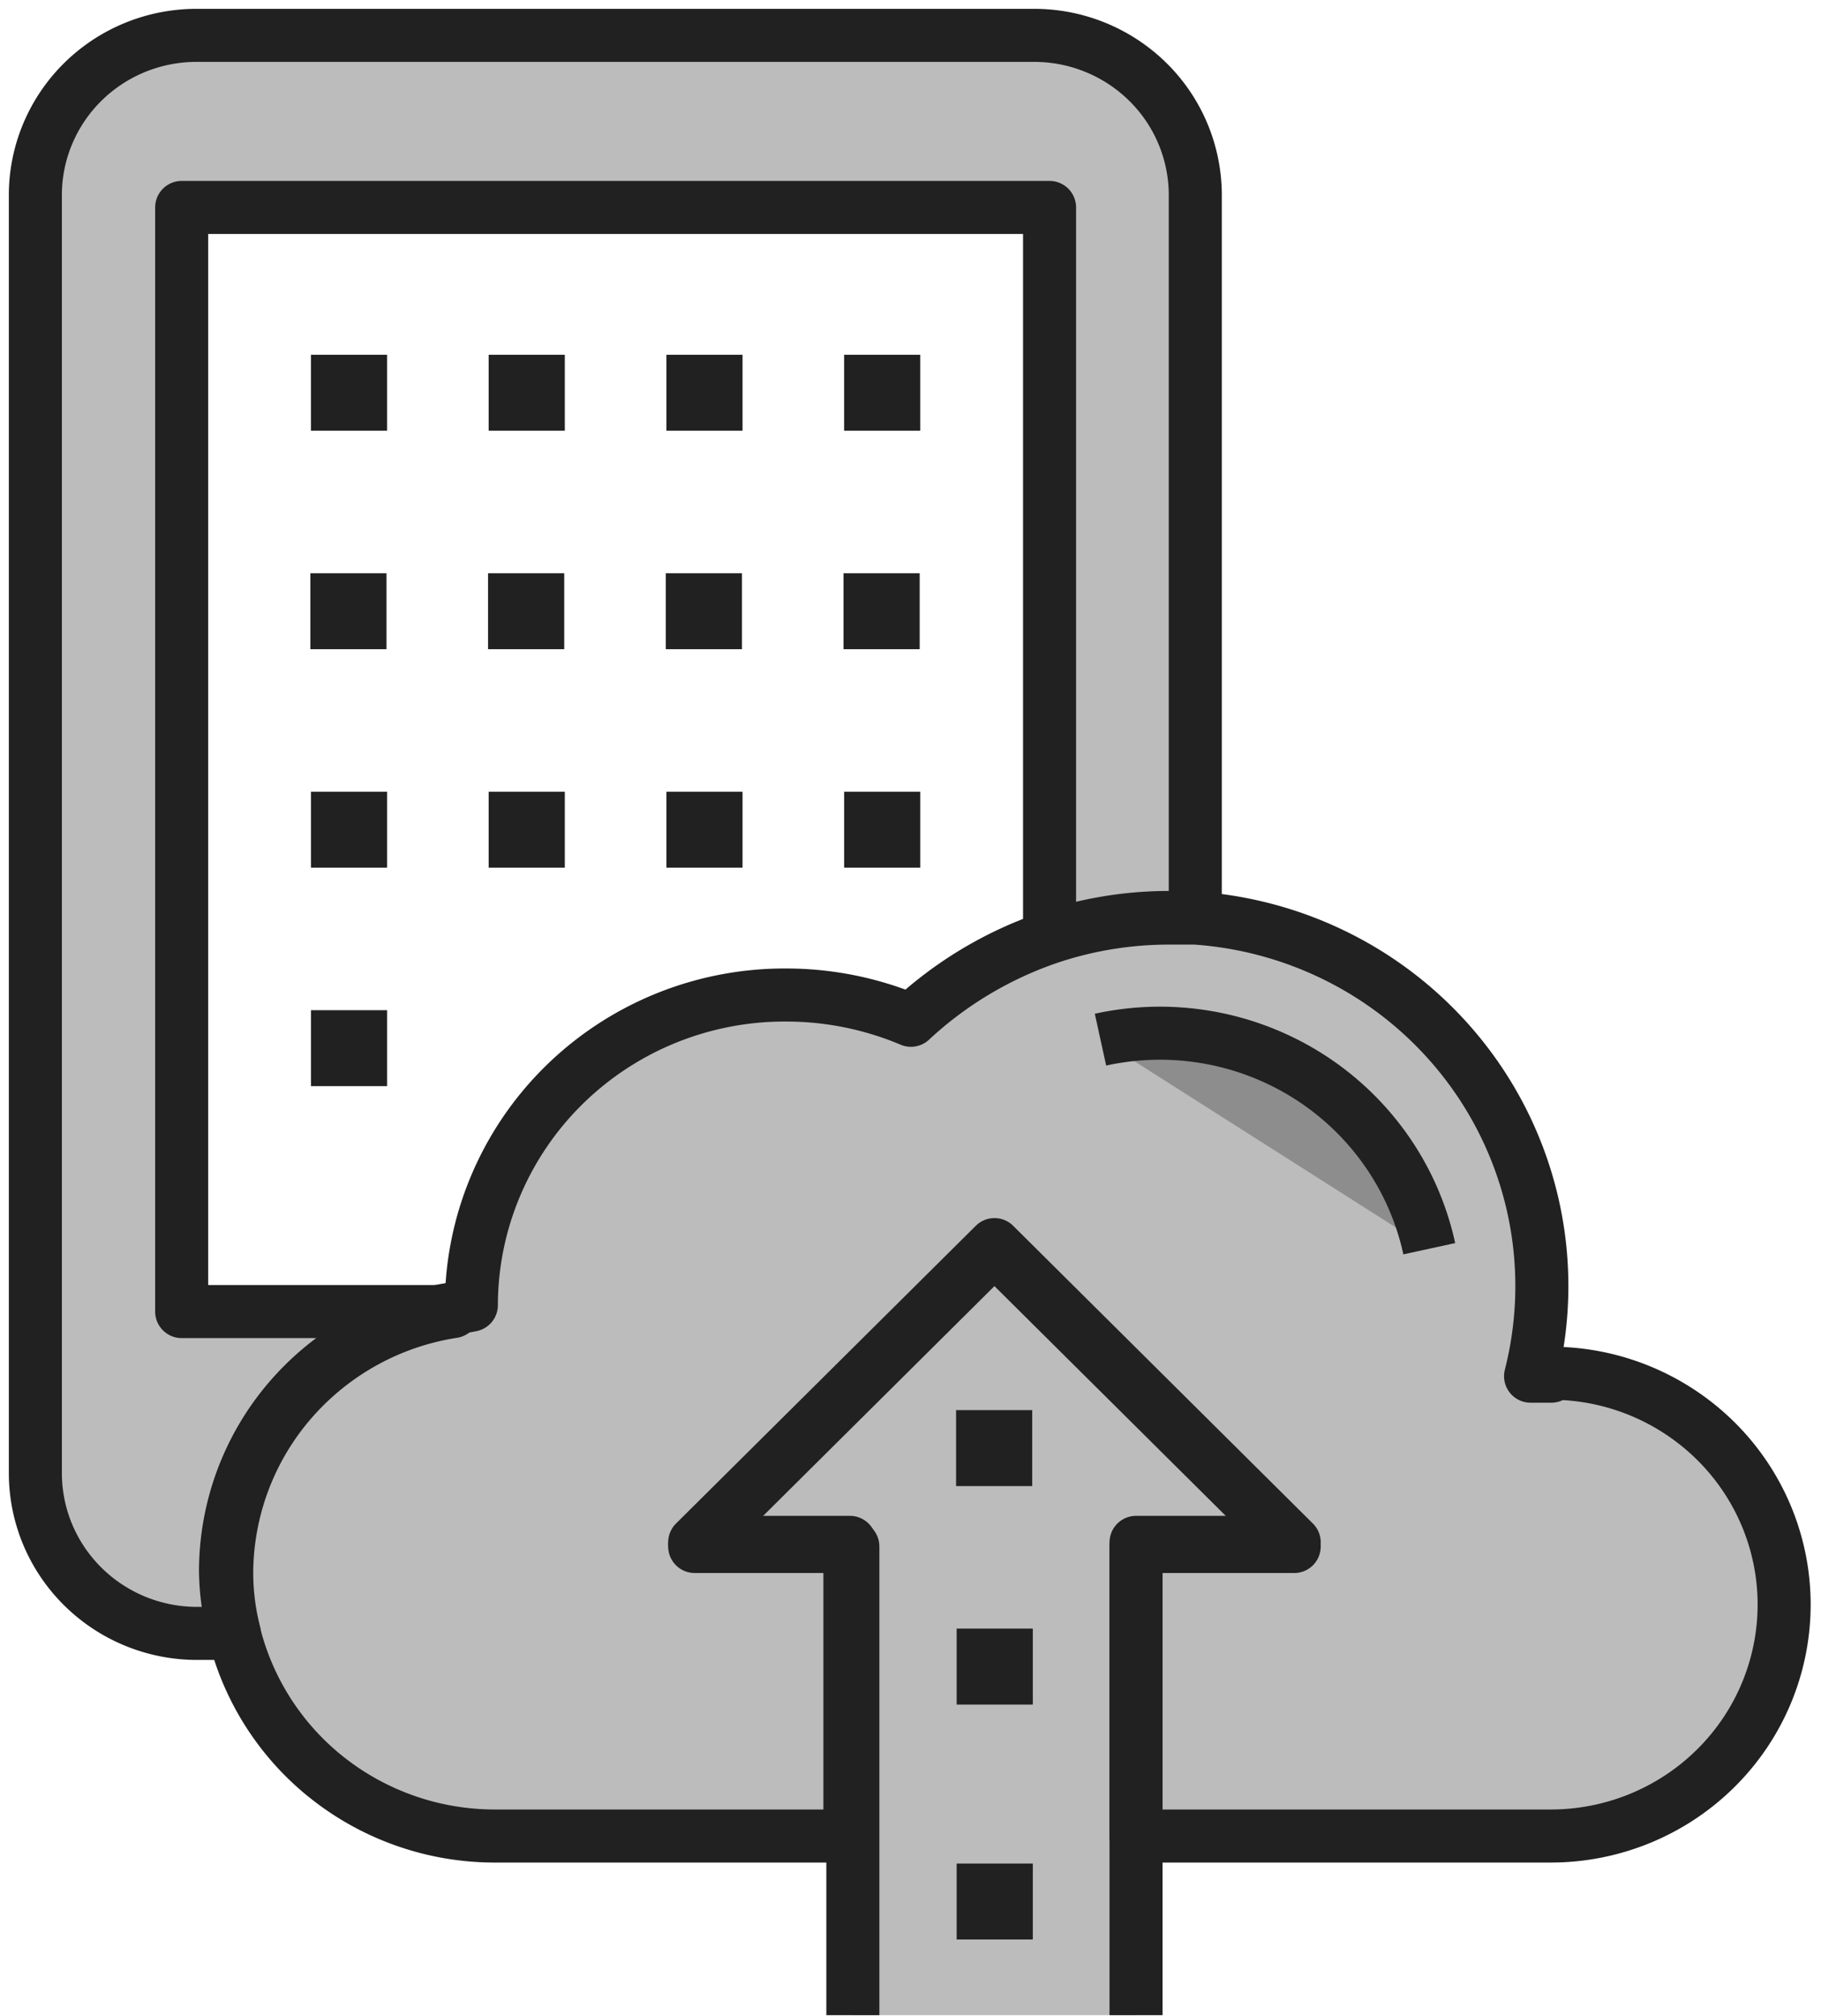
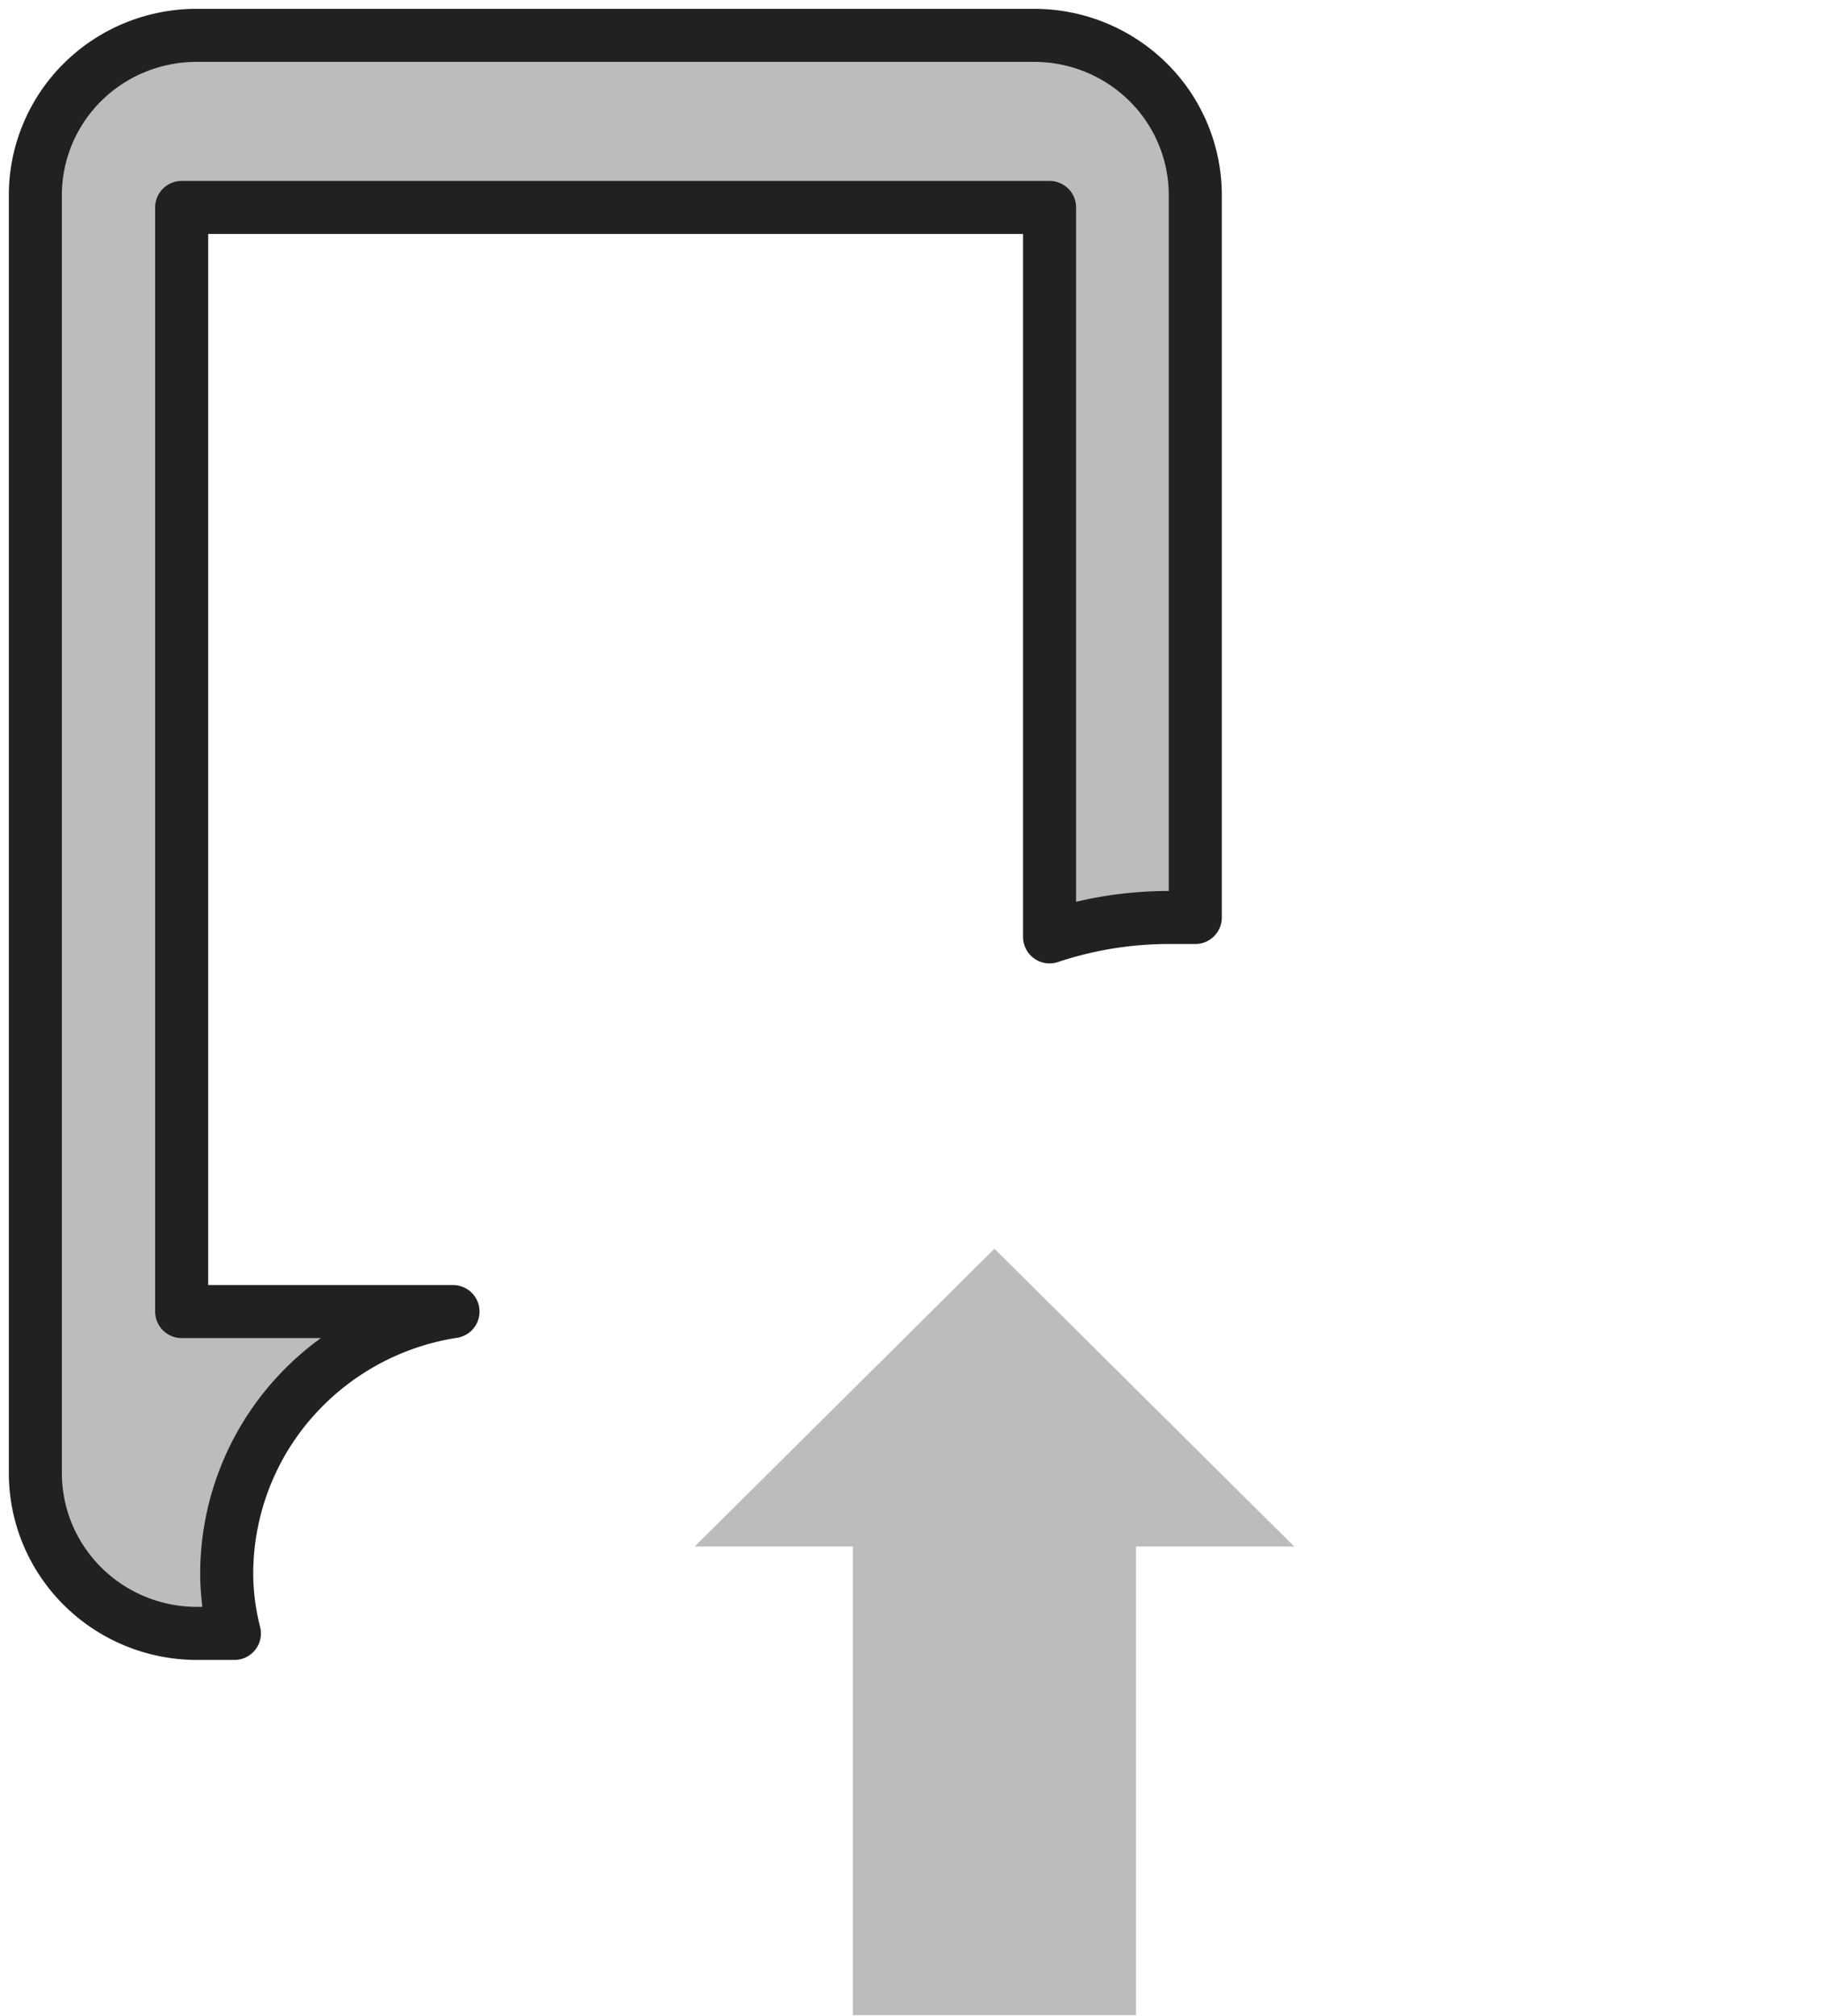
<svg xmlns="http://www.w3.org/2000/svg" width="103" height="114" viewBox="0 0 103 114" fill="none">
-   <path d="M87.746 77.82h-1.173c.753-2.96.84-6.048.258-9.045a20.763 20.763 0 0 0-3.632-8.302 20.983 20.983 0 0 0-6.836-5.996 21.182 21.182 0 0 0-8.755-2.562h-1.542a21.315 21.315 0 0 0-6.701 1.096 21.784 21.784 0 0 0-7.84 4.683 18.165 18.165 0 0 0-7.004-1.428 17.866 17.866 0 0 0-6.817 1.295 17.74 17.74 0 0 0-5.792 3.791 17.56 17.56 0 0 0-3.879 5.705 17.433 17.433 0 0 0-1.372 6.744l-1.172.232a15.18 15.18 0 0 0-9.105 5.072 14.932 14.932 0 0 0-3.628 9.707c.011 1.12.158 2.235.435 3.32a15.03 15.03 0 0 0 5.328 8.405 15.27 15.27 0 0 0 9.45 3.286h20.104V87.218h-8.78L56.25 70.38l16.954 16.838h-8.946v16.605h23.455c3.502 0 6.86-1.379 9.335-3.833a13.026 13.026 0 0 0 3.867-9.252c0-3.47-1.39-6.799-3.867-9.252a13.262 13.262 0 0 0-9.335-3.833l.034.166z" fill="#212121" fill-opacity=".3" stroke="#212121" stroke-width="3" stroke-linejoin="round" />
  <path d="M25.623 74.166H10.276V11.731h49.089v41.247c2.16-.72 4.423-1.091 6.701-1.096h1.542V10.967a8.993 8.993 0 0 0-2.693-6.345A9.156 9.156 0 0 0 58.494 2H11.148a9.185 9.185 0 0 0-3.499.678 9.12 9.12 0 0 0-2.968 1.956 9.029 9.029 0 0 0-1.984 2.935A8.964 8.964 0 0 0 2 11.033V83.3c0 1.19.237 2.37.696 3.47.46 1.1 1.134 2.099 1.983 2.94a9.155 9.155 0 0 0 2.968 1.966c1.11.456 2.3.69 3.5.69h2.111a13.968 13.968 0 0 1-.435-3.32 14.932 14.932 0 0 1 3.62-9.789 15.18 15.18 0 0 1 9.18-5.09z" fill="#212121" fill-opacity=".3" stroke="#212121" stroke-width="3" stroke-linejoin="round" />
-   <path d="M80.843 70.613a15.373 15.373 0 0 0-2.428-5.546 15.518 15.518 0 0 0-4.39-4.197 15.663 15.663 0 0 0-5.68-2.205 15.717 15.717 0 0 0-6.099.125" fill="#212121" fill-opacity=".3" />
-   <path d="M80.843 70.613a15.373 15.373 0 0 0-2.428-5.546 15.518 15.518 0 0 0-4.39-4.197 15.663 15.663 0 0 0-5.68-2.205 15.717 15.717 0 0 0-6.099.125" stroke="#212121" stroke-width="3" stroke-linejoin="round" />
  <path d="M64.256 113.953V87.451h8.947L56.248 70.613 39.293 87.451h8.947v26.502" fill="#212121" fill-opacity=".3" />
-   <path d="M64.256 113.953V87.451h8.947L56.248 70.613 39.293 87.451h8.947v26.502" stroke="#212121" stroke-width="3" stroke-linejoin="round" />
-   <path d="M29.107 33.916v1.295h1.307v-1.295h-1.307zM29.14 46.27v1.294h1.307V46.27h-1.306zM29.14 21.561v1.295h1.307v-1.295h-1.306zM39.16 33.916v1.295h1.307v-1.295H39.16zM39.193 46.27v1.294H40.5V46.27h-1.307zM39.193 21.561v1.295H40.5v-1.295h-1.307zM19.055 33.916v1.295h1.306v-1.295h-1.306zM19.089 46.27v1.294h1.307V46.27h-1.307zM19.088 21.561v1.295h1.307v-1.295h-1.307zM19.089 58.624v1.295h1.307v-1.295h-1.307zM49.212 33.916v1.295h1.307v-1.295h-1.307zM49.246 46.27v1.294h1.307V46.27h-1.307zM49.245 21.561v1.295h1.307v-1.295h-1.307zM55.578 81.24v1.295h1.307V81.24h-1.307zM55.611 93.594v1.296h1.307v-1.296h-1.307zM55.611 106.879v1.295h1.307v-1.295h-1.307z" fill="#212121" fill-opacity=".3" stroke="#212121" stroke-width="3" stroke-miterlimit="10" />
</svg>